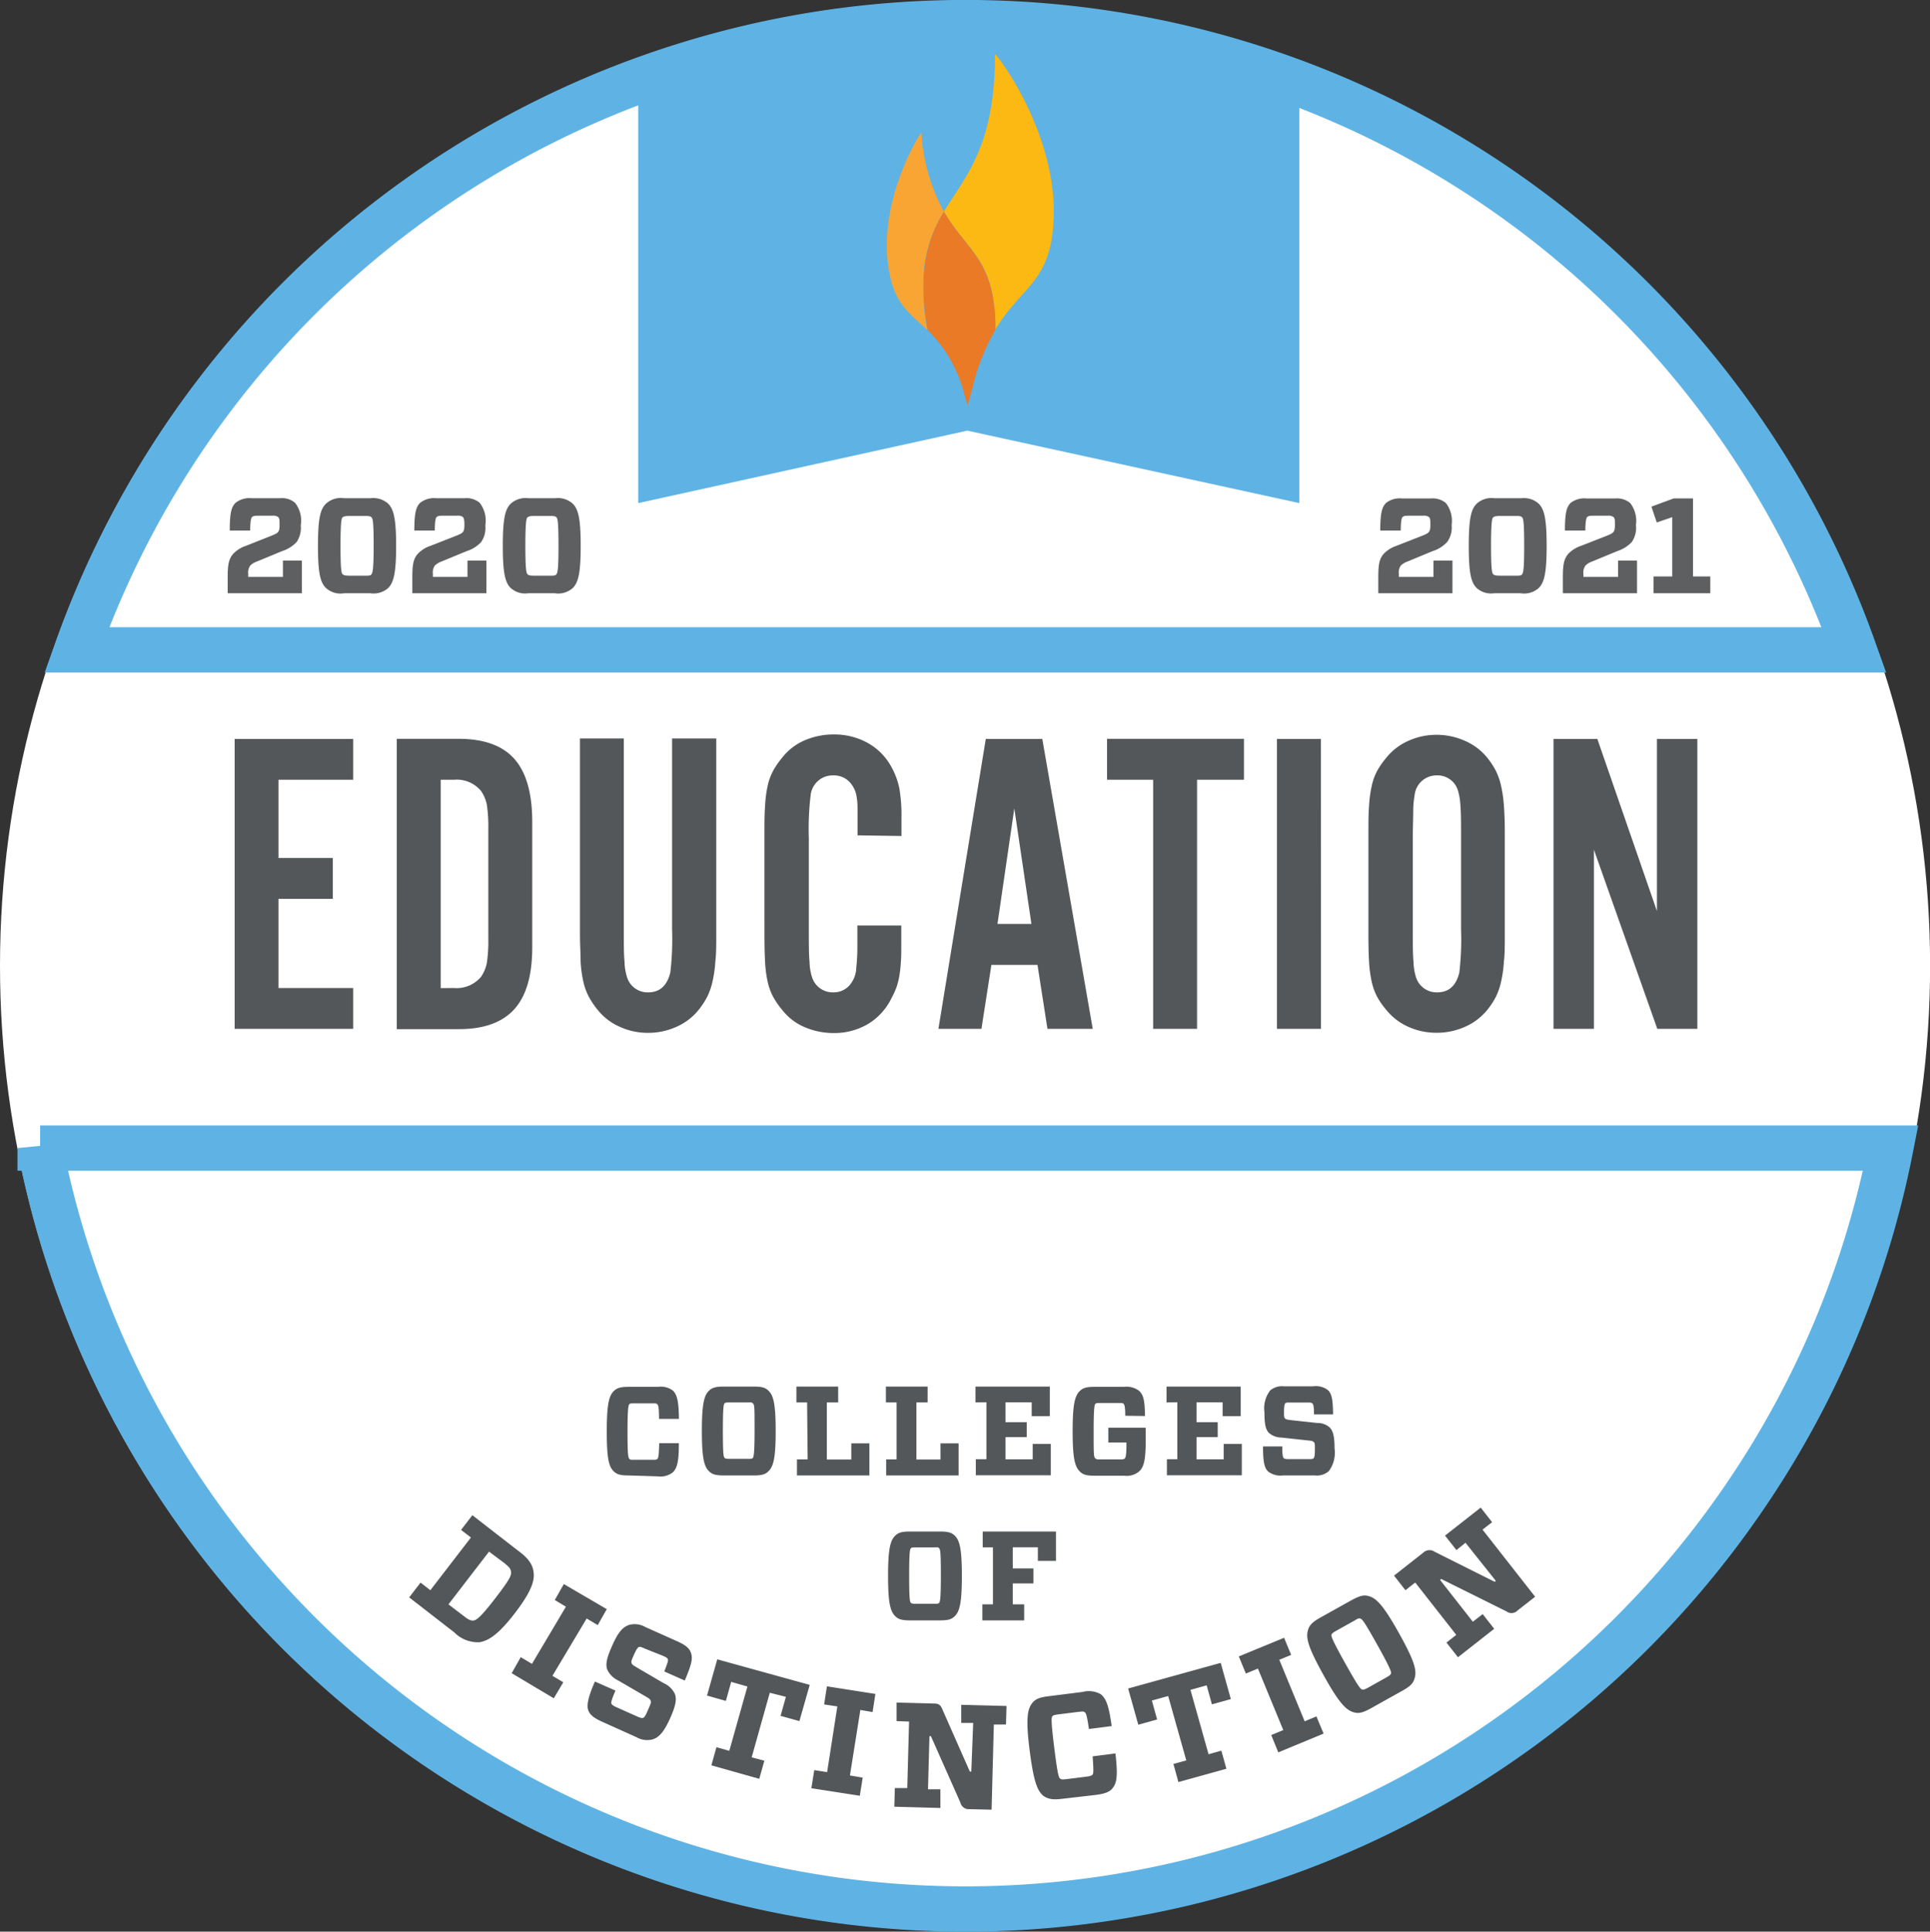
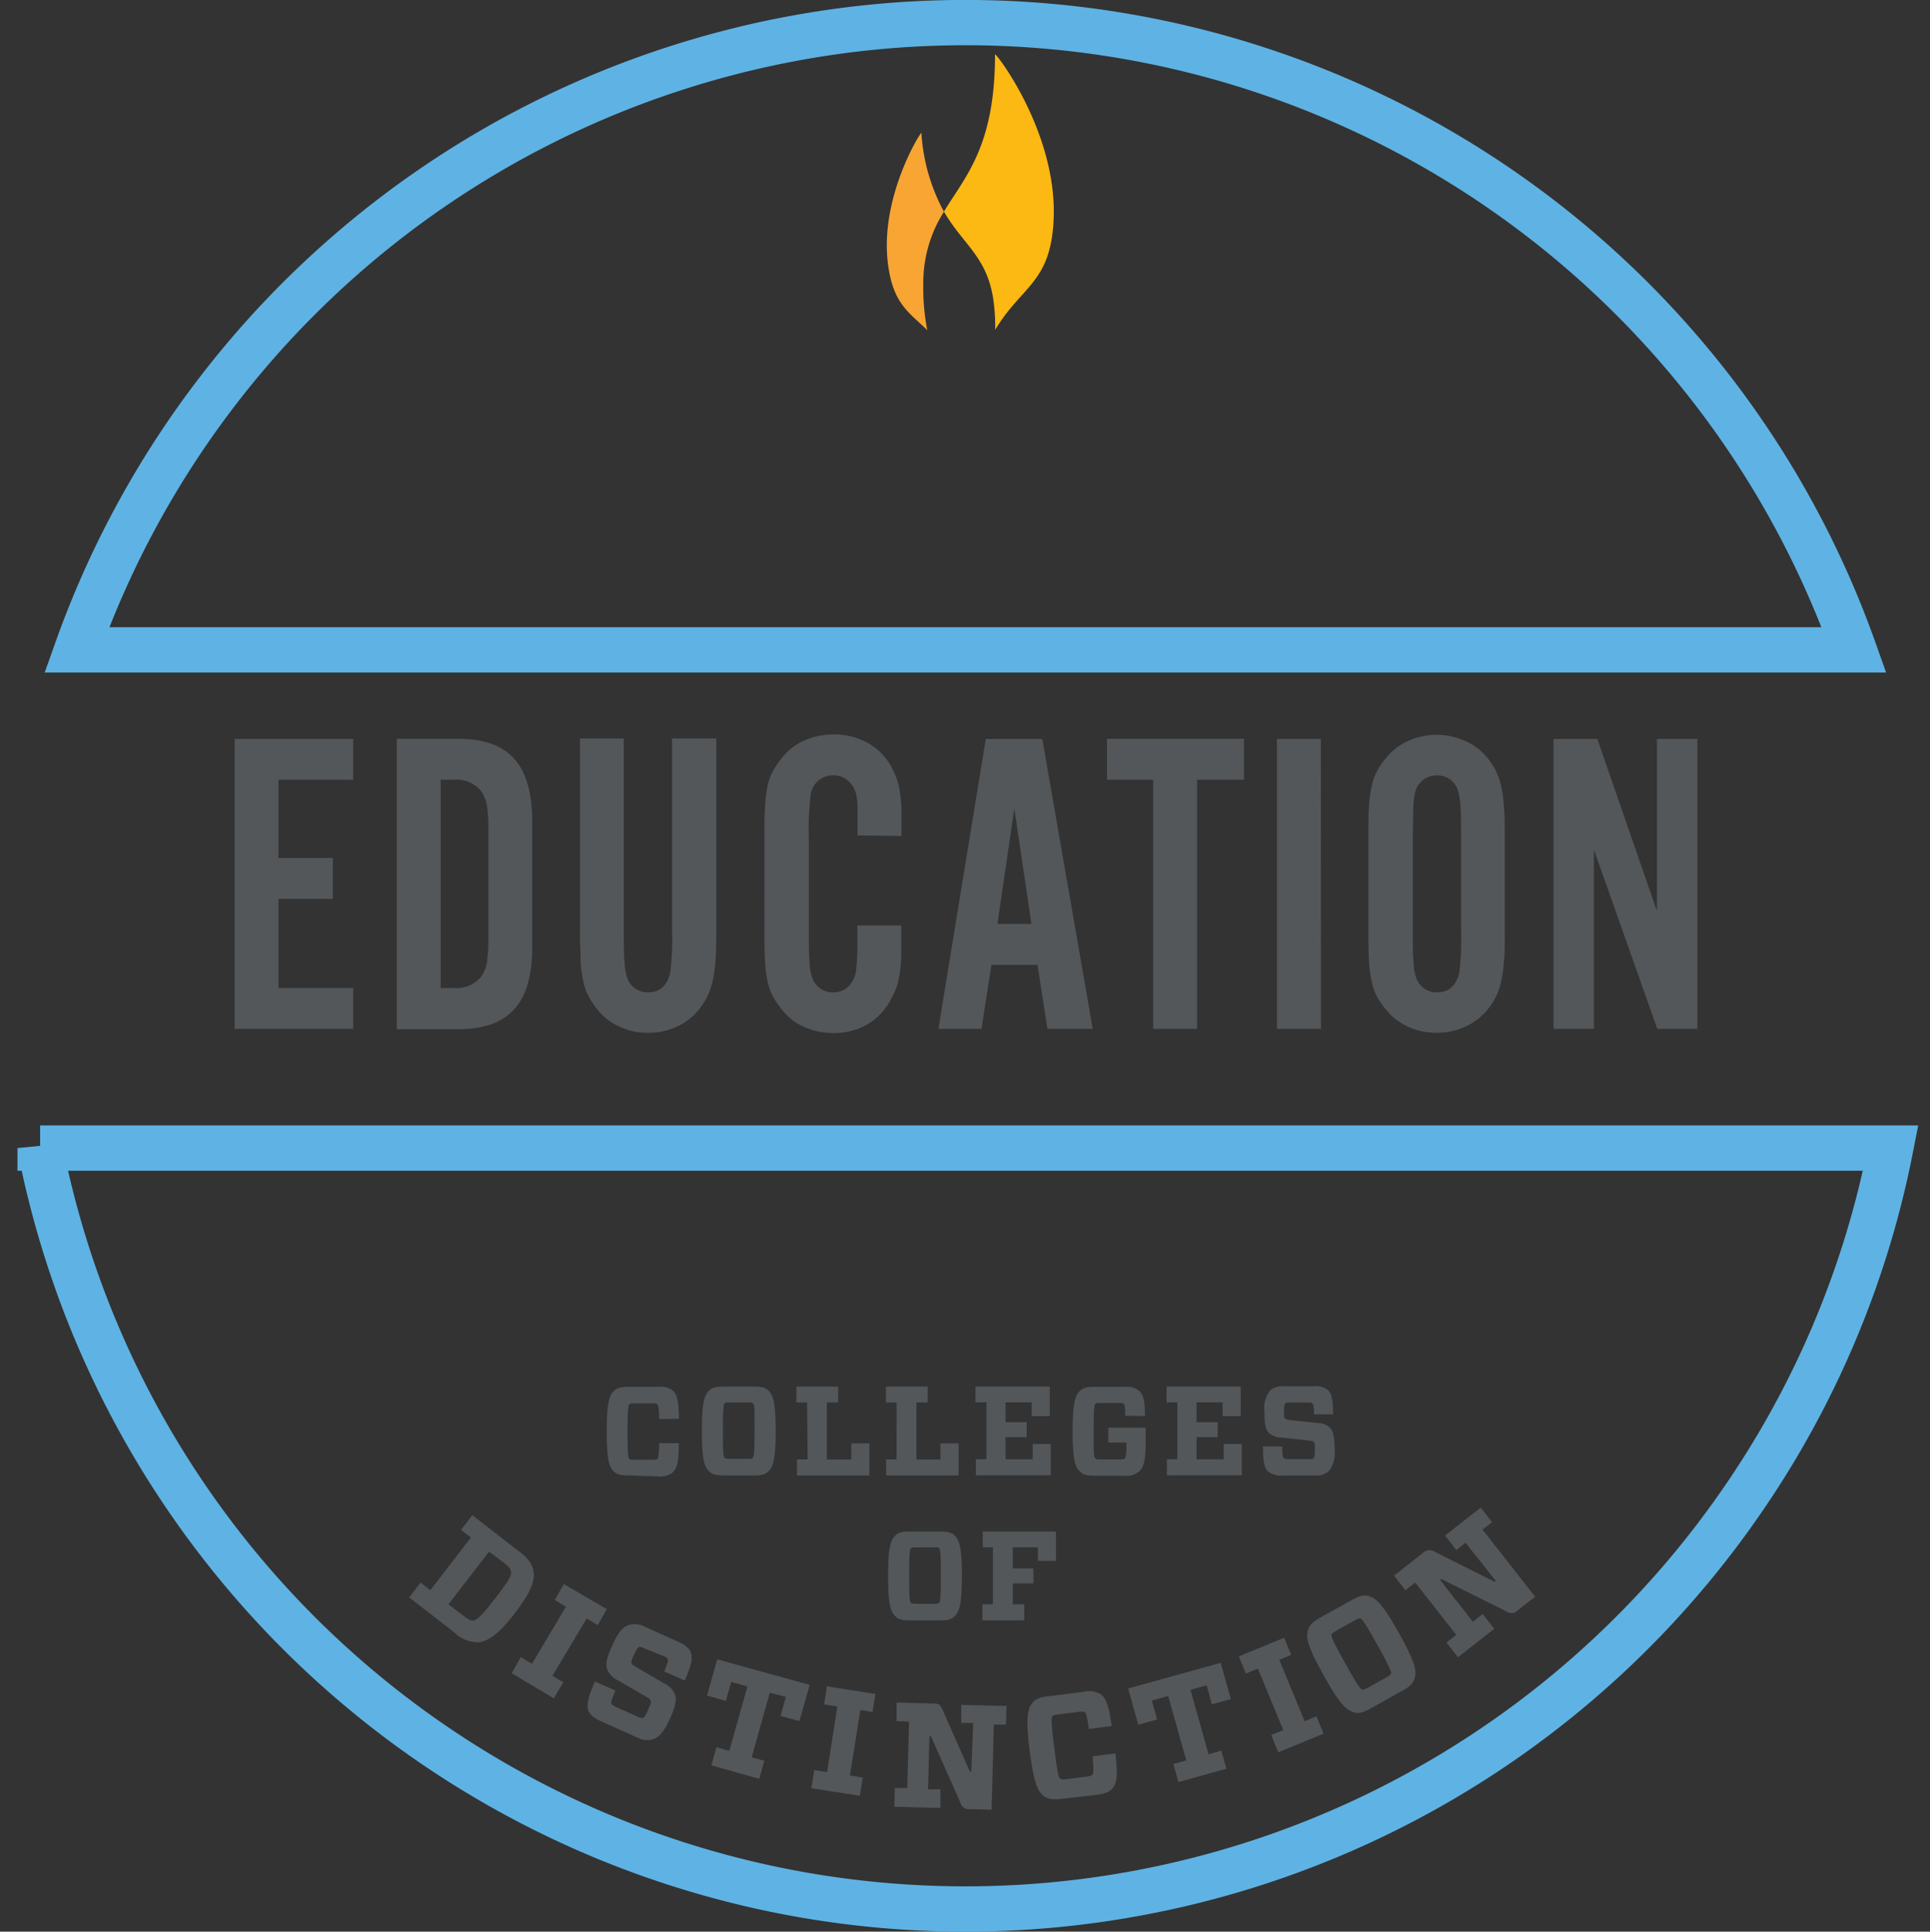
<svg xmlns="http://www.w3.org/2000/svg" viewBox="0 0 213.11 213.24">
  <rect x="0" y="0" width="213.11" height="213.24" fill="#333333" stroke="none" />
  <g data-name="Layer 2">
    <g data-name="Layer 1">
-       <circle cx="106.56" cy="106.62" r="106.56" style="fill:#fff" />
-       <path d="M70.47 8.54v47l36.34-8 36.66 8V9.87a67.69 67.69 0 0 0-35-8 171.34 171.34 0 0 0-38 6.67z" style="fill:#5eb3e4" />
      <path d="M204.72 71.74a104.14 104.14 0 0 0-196.24 0zm-200.29 55A104.13 104.13 0 0 0 192.13 166a103.57 103.57 0 0 0 16.64-39.26z" style="fill:none;stroke:#5eb3e4;stroke-miterlimit:10;stroke-width:5px" />
      <path d="M109.89 36.41c2.93-4.91 6.21-5.17 6.46-12.4.32-9.53-6.47-18.32-6.48-18 0 10.17-3.3 13.47-5.64 17.35 2.18 3.77 5 5.1 5.53 10.34a20.21 20.21 0 0 1 .13 2.7" style="fill:#fcb813" />
      <path d="M104.23 23.37a20.91 20.91 0 0 1-2.49-8.69c0-.26-4.64 7.07-3.69 14.45.57 4.45 2.32 5.33 4.34 7.32a24.46 24.46 0 0 1-.44-5.17 14.61 14.61 0 0 1 2.28-7.91" style="fill:#f9a533" />
-       <path d="M109.76 33.71c-.58-5.24-3.35-6.57-5.53-10.34a14.61 14.61 0 0 0-2.23 7.91 23.76 23.76 0 0 0 .44 5.17 15.13 15.13 0 0 1 3.78 6.14l.62 2.18.56-2c0-.12.07-.24.1-.36a1.1 1.1 0 0 1 0-.11 24.5 24.5 0 0 1 2.41-5.89 20.21 20.21 0 0 0-.13-2.7" style="fill:#ea7a26" />
      <path d="M69.39 162.88c-.92 0-1.3-.13-1.64-.47-.53-.53-.75-1.41-.75-4.41s.25-3.92.78-4.44c.34-.33.72-.46 1.64-.46h3.22a2.26 2.26 0 0 1 1.67.42c.49.49.63 1.27.66 3.12h-2.2c0-1.2-.07-1.49-.18-1.61s-.21-.11-.61-.11h-1.86c-.43 0-.55 0-.64.11s-.19.48-.19 3 .07 2.85.19 3 .21.12.64.12H72c.41 0 .52 0 .61-.12s.14-.34.18-1.71h2.17c0 1.92-.16 2.72-.66 3.21a2.2 2.2 0 0 1-1.68.45zm13.84-9.81c.93 0 1.3.13 1.63.46.54.52.79 1.43.79 4.44s-.25 3.91-.79 4.44c-.33.34-.7.47-1.63.47h-3.31c-.92 0-1.3-.13-1.64-.47-.53-.53-.78-1.44-.78-4.44s.25-3.92.78-4.44c.34-.33.72-.46 1.64-.46zM80 160.93c.1.1.21.12.65.12h1.86c.42 0 .55 0 .63-.12s.18-.48.18-3 0-2.84-.18-3-.21-.11-.63-.11h-1.86c-.44 0-.55 0-.65.11s-.18.48-.18 3 .07 2.89.18 3zm9.12-6.11h-1.18v-1.75h4.61v1.75H91.3v6.3H94v-1.78h2v3.54h-8v-1.77h1.18zm9.88 0h-1.18v-1.75h4.61v1.75h-1.24v6.3h2.66v-1.78h2v3.54h-8v-1.77H99zm8.71 0v-1.75h8.21v3.26h-2v-1.52h-2.89V157h2.34v1.65h-2.34v2.45h3v-1.7h2v3.46h-8.28v-1.77h1.17v-6.29zm16.54 1.47c0-1-.08-1.19-.17-1.3s-.2-.11-.62-.11h-1.88c-.43 0-.54 0-.64.11s-.18.57-.18 3 0 2.86.18 3 .21.12.64.12h2c.39 0 .53 0 .63-.12s.17-.49.17-1.46v-.28h-2v-1.64h4.13v1.33c0 2.26-.21 3-.7 3.47a2.13 2.13 0 0 1-1.68.5h-3.27c-.92 0-1.3-.13-1.63-.47-.54-.53-.79-1.44-.79-4.44s.25-3.92.79-4.44c.33-.33.71-.46 1.63-.46h3.24a2.33 2.33 0 0 1 1.67.43c.49.48.63 1 .66 2.79zm4.56-1.47v-1.75H137v3.26h-2v-1.52h-2.88V157h2.34v1.65h-2.34v2.45h3v-1.7h2v3.46h-8.27v-1.77H130v-6.29zm17.91 7.59a2 2 0 0 1-1.53.47h-3.53a2.23 2.23 0 0 1-1.64-.44c-.41-.41-.55-1-.56-2.76h2.13c0 1 .07 1.19.15 1.28s.23.12.65.12h2c.41 0 .58 0 .67-.11s.13-.38.13-1 0-.67-.14-.79-.28-.13-.67-.17l-2.87-.31a2.16 2.16 0 0 1-1.39-.51c-.38-.39-.5-1-.5-2.29a3.22 3.22 0 0 1 .63-2.4 2 2 0 0 1 1.49-.46H145a2.19 2.19 0 0 1 1.63.42c.42.42.54.95.57 2.68h-2.11c0-.89-.07-1.1-.17-1.2s-.21-.11-.6-.11h-1.83c-.36 0-.5 0-.58.1s-.13.37-.13.9 0 .67.14.78.24.11.67.17l2.87.31a2 2 0 0 1 1.36.49c.38.38.54 1 .54 2.31a3.38 3.38 0 0 1-.64 2.52zm-42.93 6.66c.94 0 1.3.13 1.64.46.53.52.78 1.43.78 4.44s-.25 3.91-.78 4.44c-.34.34-.7.47-1.64.47h-3.3c-.93 0-1.31-.13-1.64-.47-.54-.53-.79-1.44-.79-4.44s.25-3.92.79-4.44c.33-.33.71-.46 1.64-.46zm-3.22 7.86c.1.1.21.12.64.12h1.87c.42 0 .54 0 .63-.12s.18-.48.18-3-.06-2.84-.18-3-.21-.11-.63-.11h-1.87c-.43 0-.54 0-.64.11s-.18.48-.18 3 .07 2.89.18 3zm7.94-6.11v-1.75h8.09v3.24h-2v-1.5h-2.77v2.34h2.28v1.65h-2.28v2.31h1.26v1.77h-4.62v-1.77h1.17v-6.29zm-49.59 2.76c.14 1-.36 2.28-2.09 4.53s-2.83 3-3.86 3.18a3.64 3.64 0 0 1-2.79-1.07l-5-3.88 1.26-1.63 1.08.84 4.48-5.82-1.09-.84 1.25-1.62 5 3.88c1.17.85 1.66 1.54 1.76 2.43zm-9.4 3.53 1.65 1.26c.54.42.79.56 1.13.52s.88-.49 2.38-2.44 1.81-2.5 1.75-2.92-.23-.55-.77-1L54 171.29zm12.68 8.6-1.05 1.77-4.65-2.77 1-1.77 1.24.74 3.75-6.31-1.23-.74 1-1.76 4.74 2.77-1 1.76-1.22-.73L61 185zm9.92 6.29a2.35 2.35 0 0 1-1.85-.23l-3.76-1.69c-.88-.39-1.34-.74-1.54-1.24s-.1-1.34.72-3.21l2.27 1c-.43 1-.5 1.3-.45 1.43s.18.24.63.44l2.11.94c.43.2.62.25.77.2s.31-.34.59-1 .31-.72.23-.91-.24-.27-.63-.5l-2.92-1.7a2.54 2.54 0 0 1-1.23-1.2c-.22-.6-.08-1.27.55-2.69s1.13-2 1.82-2.25a2.34 2.34 0 0 1 1.82.22l3.49 1.56c.9.4 1.35.75 1.53 1.23.25.64.13 1.27-.66 3.12l-2.26-1c.39-1 .45-1.2.39-1.35s-.17-.22-.59-.4l-1.94-.77c-.39-.18-.54-.23-.67-.18s-.31.33-.56.9-.31.72-.23.9.2.23.64.5l2.91 1.7a2.43 2.43 0 0 1 1.22 1.18c.22.58.1 1.3-.54 2.72s-1.17 2.04-1.86 2.28zm12.28 2.37-.56 2-5.29-1.49.56-2 1.42.4 2-7.1-1.79-.51-.59 2.1-2.08-.59 1.13-4L89.41 186l-1.14 4-2.08-.58.59-2.1-1.78-.45-2 7.13zm10.86 1.87-.32 2-5.35-.83.32-2 1.42.22 1.13-7.25-1.46-.22.31-2 5.35.84-.31 2-1.35-.23-1.15 7.23zm12.2-6.04h-1.32v-2l5 .13-.06 2.05h-1.34l-.25 9.4-2.44-.06a.94.94 0 0 1-1-.72l-3.26-7.34h-.16l-.16 5.87h1.37v2.06l-5.09-.14.06-2.06h1.37l.2-7.34L99 190v-2.05l4.09.11c.61 0 .78.17 1 .72l3 6.79h.16zm9.79 8.38c-1.07.13-1.53 0-2-.3-.69-.54-1.11-1.56-1.55-5s-.27-4.58.27-5.26c.34-.44.76-.64 1.83-.77l3.74-.47a2.67 2.67 0 0 1 2 .25c.64.5.91 1.38 1.21 3.52l-2.51.32c-.21-1.4-.3-1.73-.45-1.84s-.26-.1-.71-.05l-2.16.27c-.5.06-.63.11-.73.23s-.14.57.22 3.46.49 3.29.64 3.4.26.12.76.06l2.16-.27c.47-.06.59-.13.68-.24s.11-.41 0-2l2.52-.32c.24 2.23.21 3.17-.3 3.81-.32.44-.88.64-1.88.77zm17.61-5.32.56 2-5.3 1.47-.55-2 1.42-.39-2-7.11-1.8.5.58 2.09-2.08.58-1.12-4 10.22-2.83 1.12 4-2.09.58-.58-2.1-1.79.5 2 7.11zm10.5-3.78.79 1.9-5 2.07-.78-1.91 1.33-.55-2.8-6.79-1.33.55-.78-1.89 5-2.06.78 1.89-1.31.54 2.8 6.79zm3.84-12.81c1-.54 1.4-.62 1.94-.47.83.23 1.61 1 3.33 4.08s2 4.13 1.73 5c-.15.53-.45.87-1.41 1.4l-3.37 1.88c-.94.53-1.4.62-1.93.47-.85-.24-1.62-1-3.33-4.08s-2-4.14-1.73-5c.15-.53.46-.87 1.4-1.4zm1.2 9.84c.15.05.28 0 .73-.24l1.89-1.06c.43-.24.55-.34.58-.49s-.09-.59-1.5-3.11-1.68-2.87-1.88-2.93-.28 0-.71.25l-1.9 1.06c-.44.25-.54.34-.59.48s.09.59 1.51 3.13 1.69 2.86 1.87 2.91zm11.42-16.2-1 .81-1.26-1.6 3.94-3.09 1.26 1.61-1.06.82 5.81 7.41-1.92 1.5a.94.94 0 0 1-1.26.11l-7.19-3.57-.13.1 3.62 4.62 1.09-.84 1.27 1.62-4 3.14-1.27-1.62 1.08-.85-4.53-5.78-1.08.85-1.26-1.61 3.22-2.53a1 1 0 0 1 1.26-.11l6.63 3.32.13-.1zM39 86.08h-8.25v8.64h6v4.51h-6v9.84H39v4.51H25.91v-32H39zm4.81-4.52h6.82q4.17 0 6.14 2.19t2 6.84v14q0 4.65-2 6.84t-6.14 2.18h-6.82zm6.31 27.51a3.51 3.51 0 0 0 3-1.24 4.18 4.18 0 0 0 .64-1.53 17 17 0 0 0 .16-2.68V91.53a16.9 16.9 0 0 0-.16-2.68 4.11 4.11 0 0 0-.64-1.53 3.49 3.49 0 0 0-3-1.24h-1.46v23zm28.97-27.55v21.6c0 1.18 0 2.2-.1 3a13.66 13.66 0 0 1-.31 2.21 7.43 7.43 0 0 1-.57 1.67 8.89 8.89 0 0 1-.94 1.45 6.49 6.49 0 0 1-2.45 1.89 7.59 7.59 0 0 1-3.17.68 7.42 7.42 0 0 1-3.14-.68 6.39 6.39 0 0 1-2.41-1.85 9.07 9.07 0 0 1-1-1.49 6.58 6.58 0 0 1-.6-1.69 13.35 13.35 0 0 1-.29-2.21c0-.83-.07-1.84-.07-3V81.52h4.84v21.07c0 1.6 0 2.78.08 3.55a6.12 6.12 0 0 0 .26 1.68 2.37 2.37 0 0 0 2.35 1.73c1.29 0 2.1-.74 2.45-2.21a31.63 31.63 0 0 0 .19-4.75V81.52zm15.6 10.7v-2.45c0-.71 0-1.25-.08-1.63a3 3 0 0 0-.84-1.85A2.38 2.38 0 0 0 92 85.6a2.44 2.44 0 0 0-2.49 2.2 30.76 30.76 0 0 0-.2 4.73v10.13c0 1.6 0 2.77.08 3.52a6 6 0 0 0 .26 1.65 2.39 2.39 0 0 0 2.35 1.72 2.33 2.33 0 0 0 1.75-.72 3.08 3.08 0 0 0 .8-2 20.93 20.93 0 0 0 .12-2.11v-2.55h4.85v2.12c0 .73 0 1.38-.05 1.94a13.42 13.42 0 0 1-.17 1.54 7.59 7.59 0 0 1-.33 1.27 10.61 10.61 0 0 1-.56 1.21 6.77 6.77 0 0 1-2.56 2.79 7.32 7.32 0 0 1-3.82 1 8 8 0 0 1-3.18-.65 6.18 6.18 0 0 1-2.47-1.89 9.24 9.24 0 0 1-1-1.44 6.5 6.5 0 0 1-.61-1.66 12.91 12.91 0 0 1-.29-2.23c-.05-.87-.07-1.92-.07-3.17V92.17c0-1.25 0-2.31.07-3.19a13.16 13.16 0 0 1 .29-2.26 6.42 6.42 0 0 1 .61-1.65 9.24 9.24 0 0 1 1-1.44 6.2 6.2 0 0 1 2.47-1.9 8 8 0 0 1 3.18-.65 7.58 7.58 0 0 1 3.77.93 6.64 6.64 0 0 1 2.61 2.62A8.39 8.39 0 0 1 99.3 87a17.42 17.42 0 0 1 .24 3.29v2zm14.78 14.3-1.1 7.06h-4.75l5.23-32h6.24l5.57 32h-5l-1.1-7.06zM112 89.24 110.14 102h3.75zm20.18 24.34h-4.85v-27.5h-5.09v-4.52h15.12v4.52h-5.18zm13.68 0H141v-32h4.85zm20.3-10.42c0 1.19 0 2.2-.1 3a13.66 13.66 0 0 1-.31 2.21 7.35 7.35 0 0 1-.57 1.66 8.42 8.42 0 0 1-.94 1.44 6.54 6.54 0 0 1-2.45 1.87 7.58 7.58 0 0 1-3.17.67 7.41 7.41 0 0 1-3.14-.67 6.52 6.52 0 0 1-2.42-1.87 8.58 8.58 0 0 1-1-1.44 6.38 6.38 0 0 1-.6-1.68 13.35 13.35 0 0 1-.29-2.21c-.05-.83-.07-1.84-.07-3V92c0-1.18 0-2.19.07-3a13.2 13.2 0 0 1 .29-2.21 6.38 6.38 0 0 1 .6-1.68 8.58 8.58 0 0 1 1-1.44 6.42 6.42 0 0 1 2.42-1.87 7.42 7.42 0 0 1 3.14-.68 7.59 7.59 0 0 1 3.17.68 6.44 6.44 0 0 1 2.45 1.87 8.42 8.42 0 0 1 .94 1.44 7.26 7.26 0 0 1 .57 1.65 14 14 0 0 1 .31 2.21c.07.85.1 1.87.1 3zm-10.16-.54c0 1.59 0 2.77.08 3.53a6.12 6.12 0 0 0 .26 1.68 2.38 2.38 0 0 0 2.35 1.72c1.29 0 2.1-.73 2.45-2.2a31.37 31.37 0 0 0 .19-4.73V92.53c0-1.63 0-2.81-.07-3.56a6.89 6.89 0 0 0-.26-1.65 2.34 2.34 0 0 0-2.31-1.72 2.43 2.43 0 0 0-2.49 2.2 9.92 9.92 0 0 0-.15 1.67c0 .83-.05 1.85-.05 3.06zm27 10.96-7-19.78v19.78h-4.46v-32h4.84l6.58 19v-19h4.46v32z" style="fill:#53575a" />
-       <path d="M32.75 59.84a3.79 3.79 0 0 1-1.6 1L28.34 62a1.88 1.88 0 0 0-.7.43 1.32 1.32 0 0 0-.23.94v.32h3.83v-1.8h2.09v3.6h-8.19v-1.78c0-1.45.14-2 .59-2.55a3.4 3.4 0 0 1 1.42-.9L30 59.13c.49-.2.63-.3.72-.42s.15-.29.15-.79 0-.72-.18-.86a1 1 0 0 0-.63-.13h-1.58c-.42 0-.57.06-.66.16s-.18.36-.2 1.48h-2.25c0-2 .19-2.61.64-3.06a2.48 2.48 0 0 1 1.78-.51h3.14a2.2 2.2 0 0 1 1.65.51 3.17 3.17 0 0 1 .63 2.49 2.78 2.78 0 0 1-.46 1.84zm10.11-4.24c.59.6.88 1.58.88 4.66s-.29 4.06-.88 4.66a2.45 2.45 0 0 1-2 .57H38a2.38 2.38 0 0 1-2-.57c-.62-.6-.89-1.6-.89-4.66s.27-4.06.89-4.66a2.42 2.42 0 0 1 2-.6h2.9a2.48 2.48 0 0 1 1.96.6zm-4.28 7.95h1.69c.51 0 .65 0 .76-.17s.23-.52.23-3.12-.09-3-.23-3.14-.25-.16-.76-.16h-1.69c-.49 0-.64.06-.76.16s-.22.53-.22 3.14.1 3 .22 3.12.27.17.76.17zm14.55-3.71a3.72 3.72 0 0 1-1.6 1L48.72 62a2 2 0 0 0-.7.43 1.33 1.33 0 0 0-.22.94v.32h3.82v-1.8h2.09v3.6h-8.18v-1.78c0-1.45.13-2 .58-2.55a3.4 3.4 0 0 1 1.42-.9l2.88-1.13c.5-.2.63-.3.72-.42s.15-.29.15-.79-.05-.72-.18-.86a1 1 0 0 0-.63-.13h-1.61c-.42 0-.57.06-.66.16s-.18.36-.19 1.48h-2.26c0-2 .2-2.61.64-3.06a2.49 2.49 0 0 1 1.78-.51h3.14a2.24 2.24 0 0 1 1.66.51 3.22 3.22 0 0 1 .62 2.49 2.78 2.78 0 0 1-.46 1.84zm10.11-4.24c.6.6.88 1.58.88 4.66s-.28 4.06-.88 4.66a2.43 2.43 0 0 1-2 .57h-2.9a2.38 2.38 0 0 1-1.94-.57c-.61-.6-.88-1.6-.88-4.66s.27-4.06.88-4.66a2.42 2.42 0 0 1 1.94-.6h2.94a2.47 2.47 0 0 1 1.96.6zM59 63.55h1.69c.5 0 .64 0 .76-.17s.22-.52.22-3.12-.09-3-.22-3.14-.26-.16-.76-.16H59c-.5 0-.64.06-.76.16s-.23.53-.23 3.14.11 3 .23 3.12.23.17.76.17zm100.79-3.71a3.72 3.72 0 0 1-1.6 1l-2.8 1.16a1.93 1.93 0 0 0-.71.43 1.33 1.33 0 0 0-.22.94v.32h3.82v-1.8h2.1v3.6h-8.19v-1.78c0-1.45.13-2 .58-2.55a3.4 3.4 0 0 1 1.42-.9l2.88-1.13c.5-.2.63-.3.72-.42s.15-.29.15-.79 0-.72-.18-.86a1 1 0 0 0-.63-.13h-1.61c-.42 0-.57.06-.66.16s-.18.36-.19 1.48h-2.26c0-2 .2-2.61.65-3.06a2.45 2.45 0 0 1 1.77-.48H158a2.24 2.24 0 0 1 1.66.51 3.21 3.21 0 0 1 .63 2.42 2.71 2.71 0 0 1-.5 1.88zm10.11-4.24c.6.6.88 1.58.88 4.66s-.28 4.06-.88 4.66a2.41 2.41 0 0 1-2 .57H165a2.38 2.38 0 0 1-1.94-.57c-.61-.6-.88-1.6-.88-4.66s.27-4.06.88-4.66A2.42 2.42 0 0 1 165 55h3a2.44 2.44 0 0 1 1.9.6zm-4.27 7.95h1.69c.51 0 .64 0 .76-.17s.22-.52.22-3.12-.09-3-.22-3.14-.25-.16-.76-.16h-1.69c-.49 0-.64.06-.76.16s-.23.53-.23 3.14.11 3 .23 3.12.27.17.76.17zm14.55-3.71a3.86 3.86 0 0 1-1.6 1L175.77 62a1.88 1.88 0 0 0-.7.43 1.32 1.32 0 0 0-.23.94v.32h3.83v-1.8h2.09v3.6h-8.19v-1.78c0-1.45.14-2 .58-2.55a3.47 3.47 0 0 1 1.42-.9l2.89-1.13c.49-.2.62-.3.71-.42s.15-.29.15-.79 0-.72-.18-.86a1 1 0 0 0-.62-.13h-1.62c-.42 0-.56.06-.65.16s-.18.36-.2 1.48h-2.25c0-2 .19-2.61.64-3.06a2.48 2.48 0 0 1 1.78-.48h3.13a2.23 2.23 0 0 1 1.66.51 3.21 3.21 0 0 1 .63 2.42 2.78 2.78 0 0 1-.46 1.88zm8.67 3.8v1.85h-6.27v-1.85h2.07v-6.55l-1.71.59-.59-1.75 2.47-.91h2.12v8.62z" style="fill:#5e5f61" />
    </g>
  </g>
</svg>